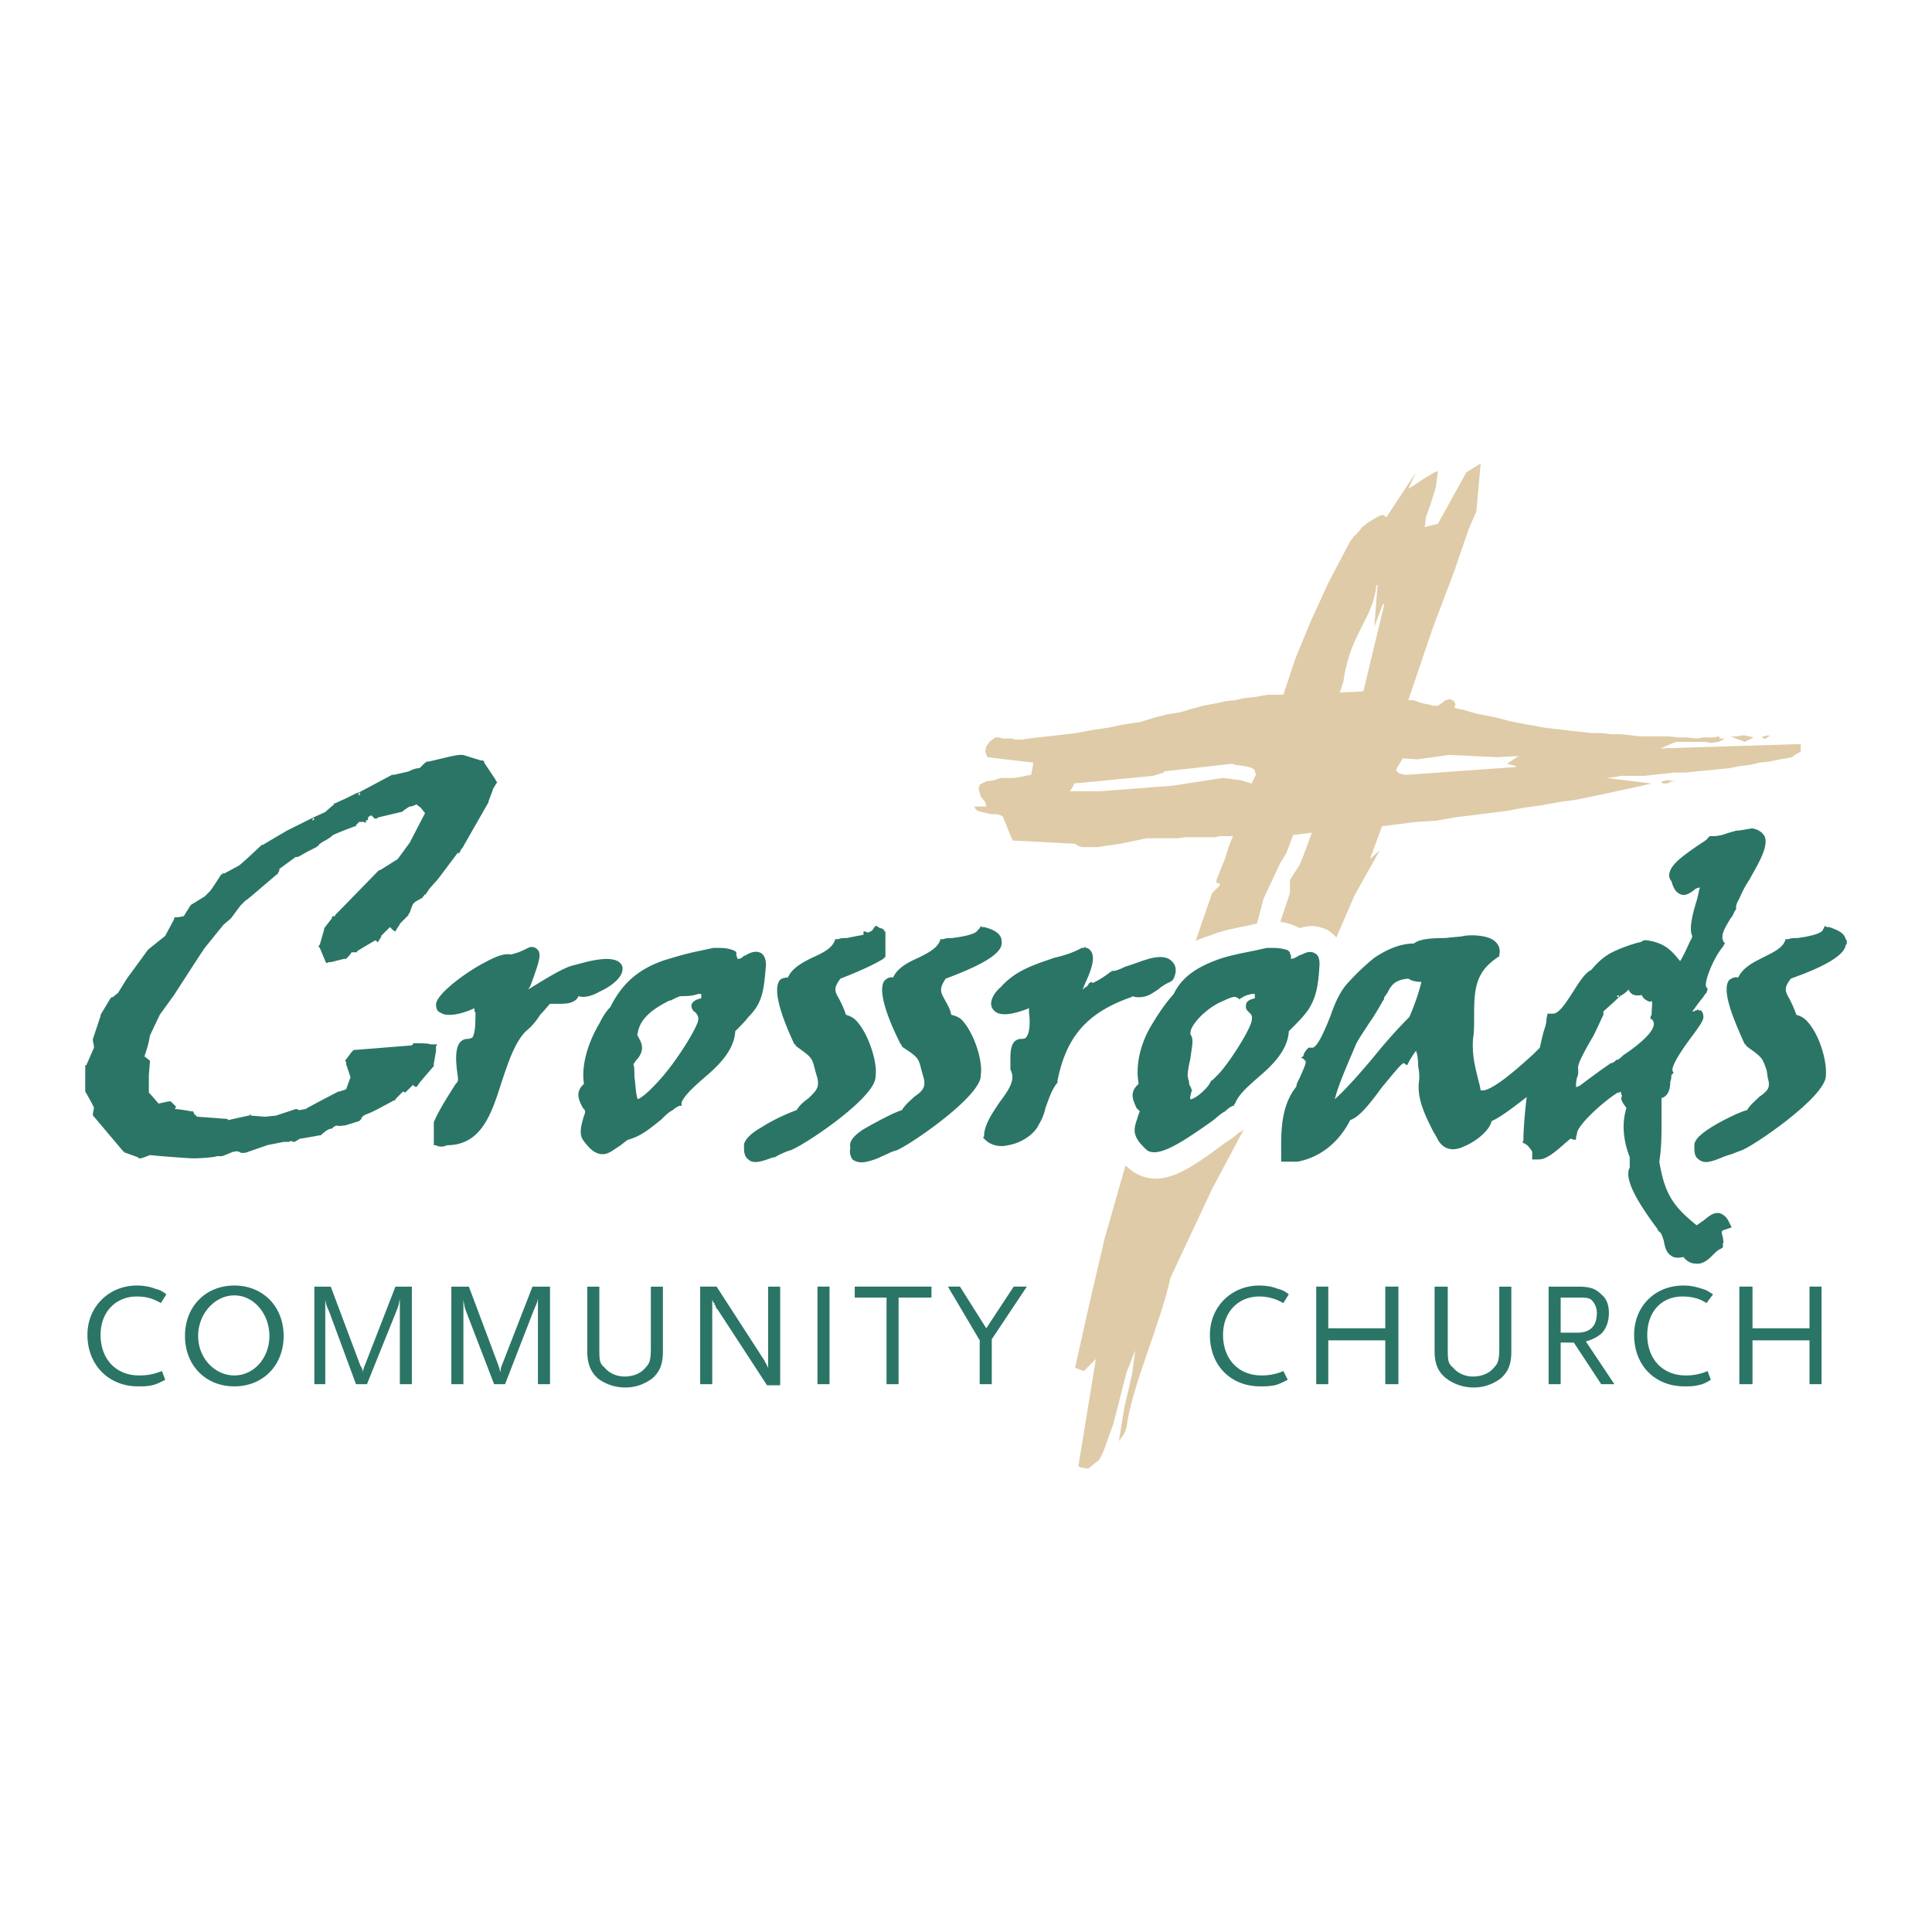
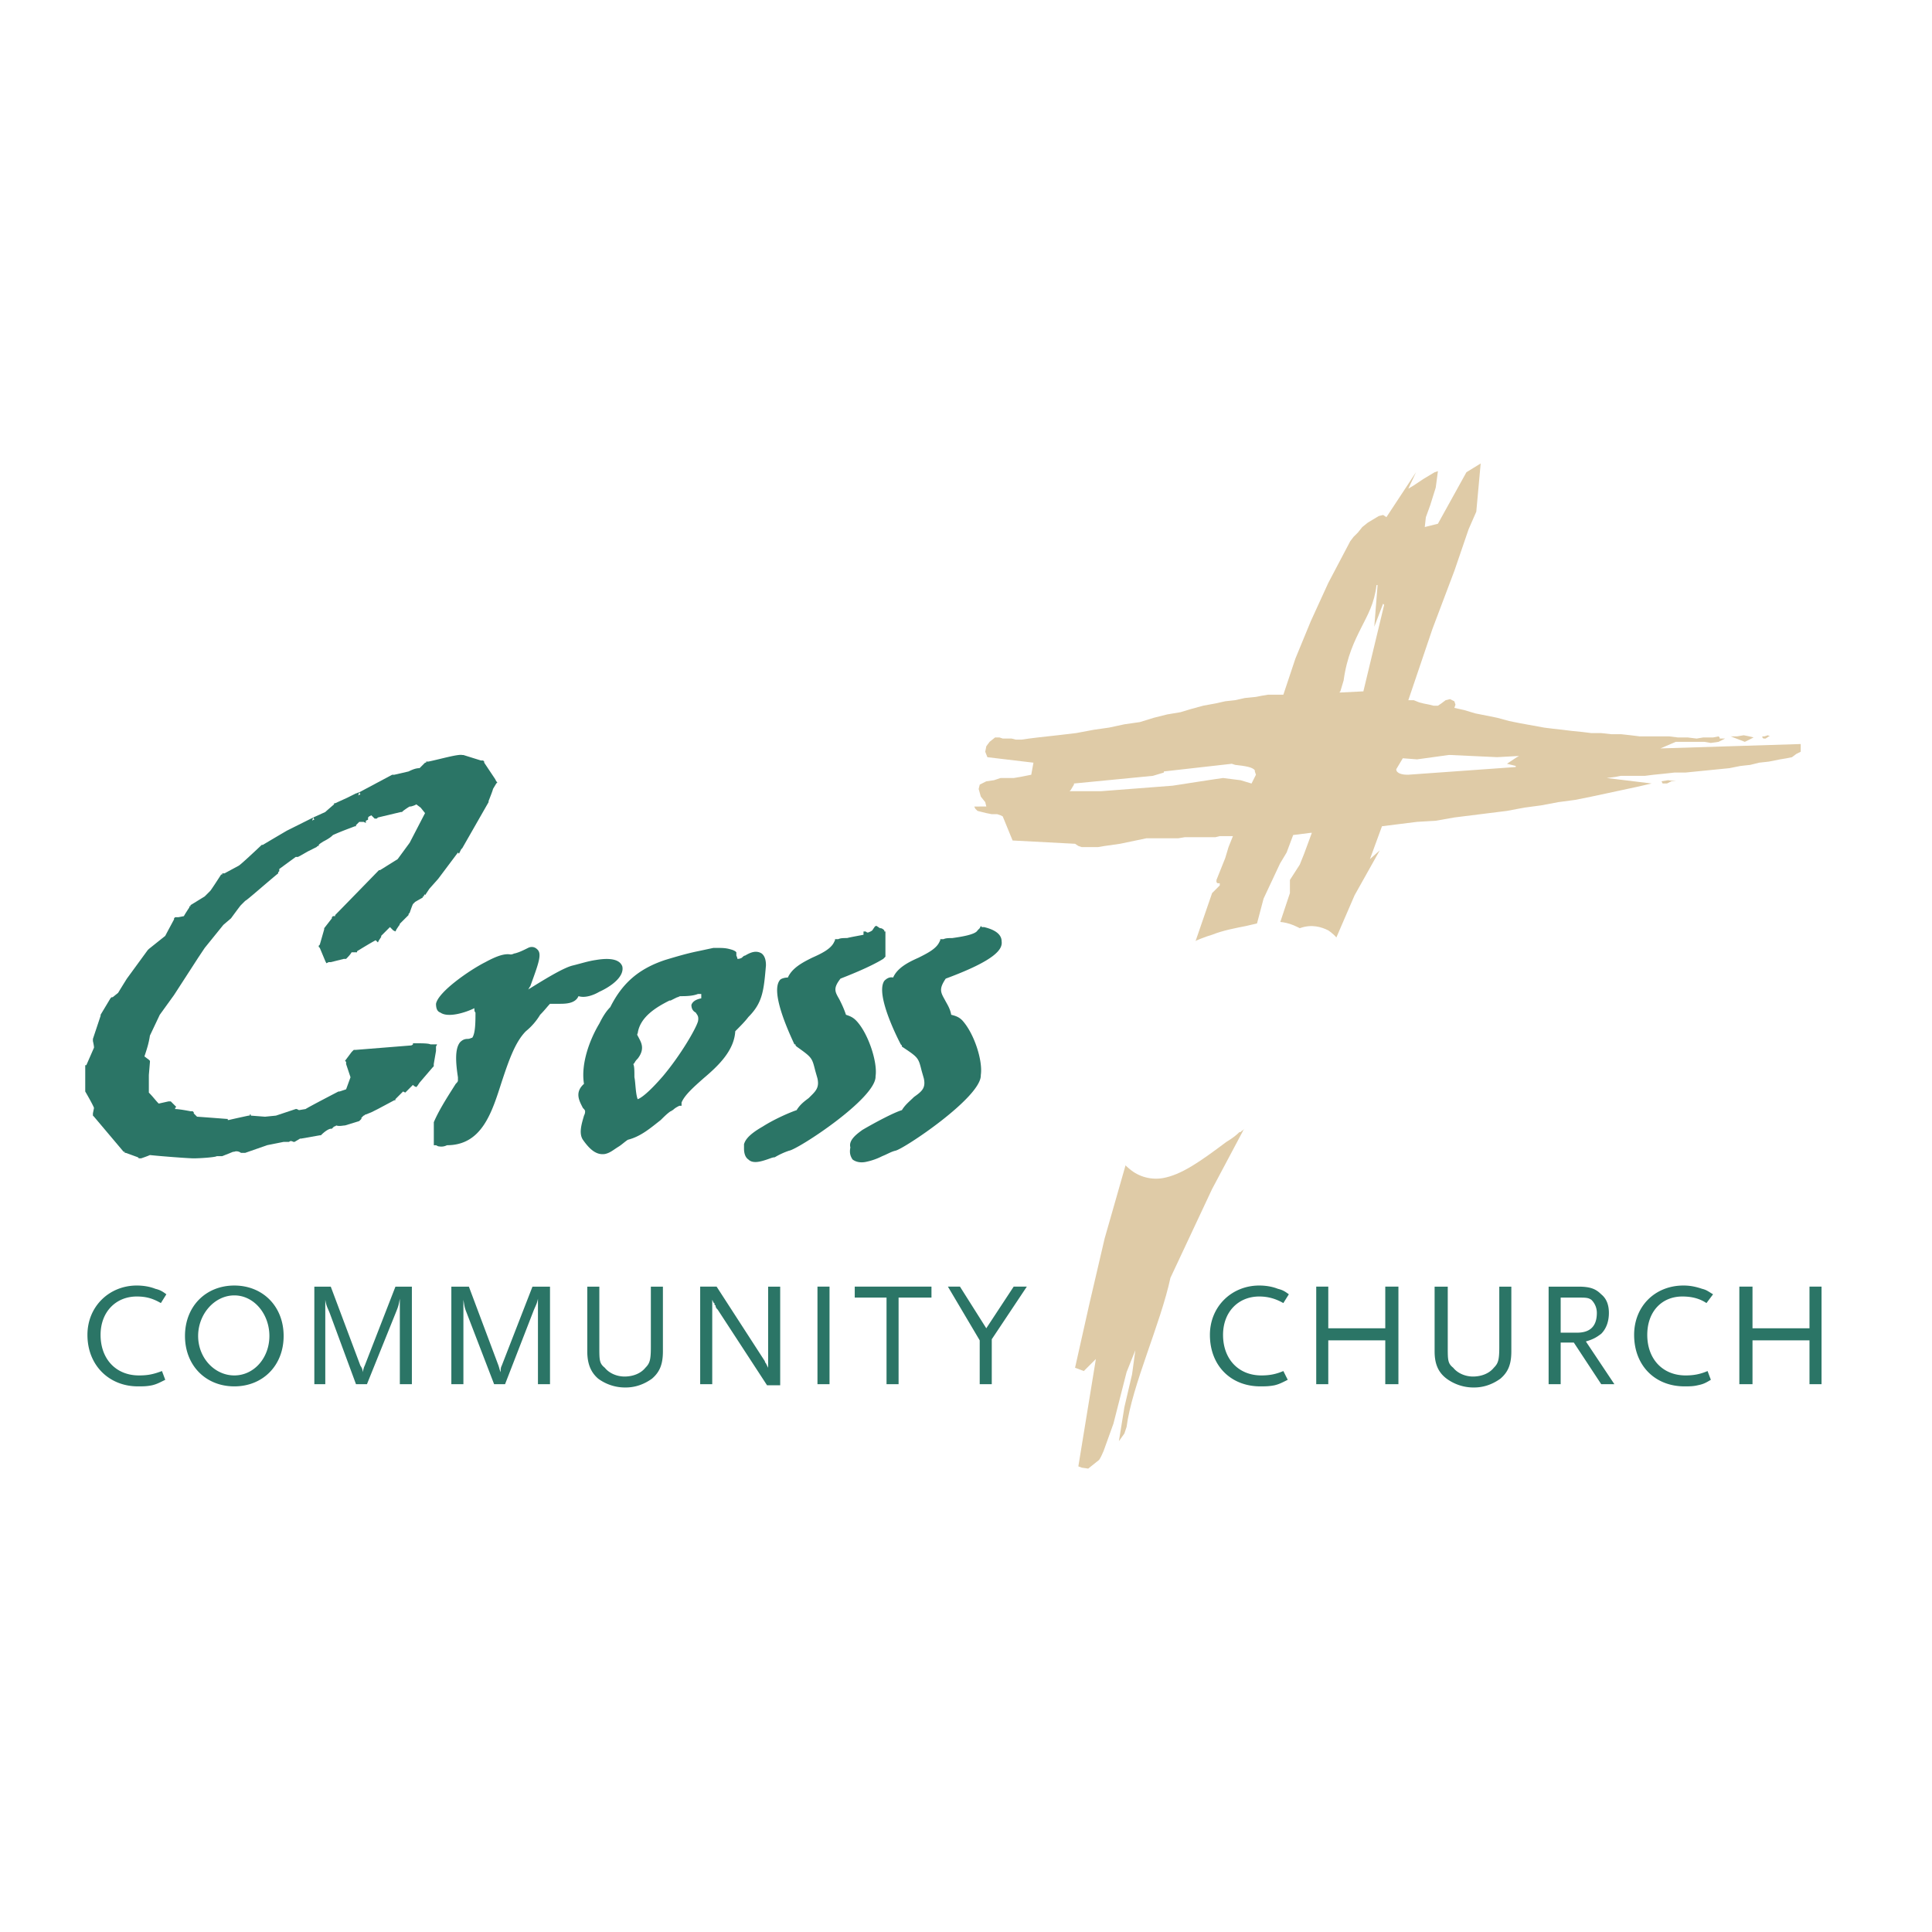
<svg xmlns="http://www.w3.org/2000/svg" width="2500" height="2500" viewBox="0 0 192.756 192.756">
  <g fill-rule="evenodd" clip-rule="evenodd">
    <path fill="#fff" d="M0 0h192.756v192.756H0V0z" />
-     <path fill="#dfcba7" d="M174.957 73.576l-.437-.11-.547-.109-.657.109h-.656l1.422.547.875-.437zM176.16 73.685l.326-.219h.11l-.217-.109-.33.109h-.219v.11l.109.109h.221zM165.77 77.95l.109.219h.437l.438-.219h.437l-.765-.109-.656.109z" />
+     <path fill="#dfcba7" d="M174.957 73.576l-.437-.11-.547-.109-.657.109h-.656l1.422.547.875-.437zM176.16 73.685l.326-.219h.11l-.217-.109-.33.109h-.219v.11l.109.109h.221zM165.77 77.95l.109.219h.437l.438-.219h.437l-.765-.109-.656.109" />
    <path d="M179.658 74.232l-13.998.438.766-.328.766-.328H170.036l.656.109.766-.109.656-.328h-.547v-.109l-.109-.109-.547.109h-.984l-.656.109-.875-.109h-.984l-.875-.109H163.584l-.875-.109-.984-.109h-.984l-.984-.109h-.984l-.875-.109-1.094-.109-.873-.109-.984-.109-.875-.109-1.203-.219-1.203-.219-1.094-.219-1.203-.328-1.094-.219-1.094-.219-1.094-.328-.984-.219.109-.328-.109-.329-.438-.218-.438.109-.438.329-.328.219h-.438l-.438-.109-.547-.109-.438-.11-.547-.219h-.547l2.406-7.108 2.188-5.796 1.422-4.156.766-1.75.438-4.812-1.422.875-2.844 5.14-1.312.328.109-.984.438-1.203.547-1.75.219-1.64-.328.109-1.094.656-.984.656-.547.328.766-1.641-2.953 4.484-.326-.219-.439.109-.547.328-.545.328-.547.438-.438.547-.438.438-.33.434-2.188 4.156-1.75 3.827-1.531 3.719-1.203 3.608h-1.531l-.656.11-.547.109-1.094.109-.984.218-.984.109-.984.219-1.203.219-1.203.328-1.094.328-1.311.219-1.312.328-1.422.438-1.531.219-1.531.328-1.531.219-1.75.328-1.859.219-1.969.219-.875.109-.766.109h-.547l-.438-.109h-.876l-.328-.109h-.438l-.547.438-.326.438-.109.547.217.547 4.594.547-.219 1.203-.547.109-.547.109-.656.109h-1.312l-.656.219-.764.109-.656.328-.109.438.217.766.439.546.109.438H97.2l.107.219.221.219.436.109.439.109.547.109h.545l.328.109.219.109.984 2.406 6.234.328.328.219.328.109h1.641l.656-.109.766-.109.766-.109 2.625-.547h3.172l.656-.109h3.061l.438-.109h1.312l-.438 1.094-.328 1.093-.438 1.094-.438 1.093v.219l.109.109h.219v.219l-.219.219-.109.109-.328.328-.109.109-2.297 6.672-2.295 6.889-2.188 7.109-1.969 6.891-1.969 6.889-1.531 6.562-1.422 6.344.875.328 1.203-1.203-1.75 10.717.328.109h-.109l.766.109 1.094-.875c.219-.328.328-.656.438-.875l.984-2.734 1.312-5.139.875-2.188-.328 2.406-.766 3.279-.547 3.391.547-.766.109-.328.109-.328c.547-4.156 3.391-10.279 4.375-14.873l4.154-8.857 4.594-8.641h.219l.547-.547.438-.656.328-.547h-.766l2.406-4.703 2.297-4.592 2.078-4.813 2.078-4.812 2.514-4.484-.982.875 1.203-3.281 1.748-.219 1.75-.219 1.859-.109 1.859-.328 1.75-.219 1.75-.219 1.75-.218 1.75-.329 1.641-.219 1.748-.328 1.643-.219 1.639-.328 1.531-.328 1.531-.328 1.531-.328 1.422-.328-4.484-.547.875-.109.547-.109h2.407l.875-.109 1.094-.11.984-.109h1.094l1.094-.109 1.094-.109 1.094-.109 1.094-.109 1.094-.219.984-.109.875-.218.982-.109.547-.109.547-.109.656-.109.547-.109.438-.328.438-.219v-.769h-.002zm-57.635 3.39c-.109 0-5.029.766-5.029.766l-7.109.547h-3.171l.109-.109.328-.547v-.109l7.875-.765 1.094-.329v-.109l6.779-.765.328.109c.984.109 1.75.219 1.969.547v.109l.109.329-.438.875-1.094-.328-1.75-.221zm8.86 5.468l-.766 2.078-.438 1.093-.984 1.531v1.312l-1.422 4.266-1.312 3.063-1.969 4.811-.766 2.516-.547 1.531-1.422 3.938-1.422 4.047v-.109l-.438-.984-1.75.656 1.312-2.297.984-3.719.766-2.406 1.203-3.609 1.312-2.623 1.312-2.735 1.531-5.796 1.641-3.5.656-1.094.656-1.75 1.75-.219h.113v-.001zm5.14-14.108h-.109l-2.188.109h-.109l.109-.109.328-1.094c.328-2.406 1.094-3.937 1.75-5.25s1.311-2.406 1.531-4.265h.107l-.328 4.156.877-2.296.107.109-2.075 8.64zm15.311 6.562l-.984.656.875.218v.109l-10.719.766h-.109c-.438 0-1.094-.11-1.094-.547l.656-1.094v-.109.109l1.422.109 3.172-.438h.109l4.703.219 1.969-.109h.219l-.219.111z" fill="#dfcba7" />
    <path d="M132.523 92.824c-.656-.328-1.641-.656-2.844-.219l-.219-.109c-1.094-.547-1.859-.547-2.734-.547h-.219c-.438 0-.656.109-.766.109-.438.109-.984.219-1.422.328-1.094.219-2.297.438-3.391.875-1.094.328-4.373 1.422-6.014 4.485-.875.984-1.531 2.076-2.188 3.17-1.312 2.078-1.859 4.375-1.859 6.344-.656 1.203-.656 2.516 0 3.938-.438 1.641-.438 3.5 1.859 5.469l-.219-.219c.875.875 2.188 1.311 3.5 1.094 1.857-.328 3.717-1.641 6.342-3.609.547-.328.984-.656 1.312-.984h.109l.109-.109c.219-.109.219-.219.328-.219l.984-.438.438-.984v-.109c.109-.328.984-1.094 1.531-1.531 1.312-1.203 3.281-2.953 3.828-5.469.656-.656 1.203-1.203 1.75-1.859v-.109c1.203-1.859 1.422-3.717 1.531-5.686v-.219c.004-1.971-1.089-2.956-1.746-3.393z" fill="#fff" />
-     <path d="M184.143 93.699c-.109-.547-.656-.875-1.641-1.203h-.219l-.219-.109-.219.438c-.328.438-1.75.656-2.516.766-.438 0-.656 0-.875.109h-.328v.109l-.109.219c-.328.656-1.312 1.094-2.188 1.531-.873.438-1.967.985-2.404 1.97-.438-.109-.656.109-.875.219-.875.984.438 4.045 1.531 6.451h.109v.109l.109.109c1.529 1.094 1.529 1.094 1.969 2.406l.109.766c.326.984-.109 1.312-.875 1.859-.438.438-.875.766-1.203 1.312-.547.109-1.641.656-2.297.984-1.859.984-2.844 1.75-2.953 2.406v.438c0 .547.109.875.438 1.094.656.547 1.531.109 2.625-.328l.328-.109c.438-.109.875-.328 1.203-.438.766-.109 8.639-5.359 8.529-7.547.109-1.422-.656-4.156-1.969-5.469-.328-.328-.656-.438-.984-.547-.219-.656-.438-1.094-.656-1.531-.438-.764-.656-1.094.109-2.076 3.391-1.203 5.25-2.297 5.469-3.282v-.109h.109v-.438l-.107-.109zM182.174 107.26v.109-.109z" fill="#2b7566" />
-     <path d="M172.441 121.805a1.465 1.465 0 0 0-.875-.766c-.656-.109-1.094.328-1.641.766-.219.109-.438.328-.656.438-2.297-1.859-3.172-3.062-3.719-6.342.219-1.422.219-2.625.219-3.719v-2.625c.766-.219.875-1.094.875-1.641.109-.219.109-.547.109-.656l.109-.109.109-.109-.109-.219c-.109-.656 1.422-2.734 2.078-3.609.875-1.203 1.094-1.531.984-1.969 0-.109-.109-.328-.219-.438h-.219l-.109-.109-.109.109h-.109c-.109.109-.219.109-.328.109.219-.219.438-.656 1.094-1.42.109-.221.219-.33.328-.439l.109-.326v-.111l-.109-.109c-.328-.436.766-3.061 1.641-4.045l.109-.219.109-.109-.109-.109-.109-.219c-.219-.656.328-1.422.766-2.188.219-.218.328-.547.438-.766l.109-.109v-.219c0-.109 0-.328.328-.875.219-.547.547-1.203.984-1.859.984-1.75 1.967-3.39 1.529-4.375-.219-.328-.545-.656-1.201-.766h-.109c-.656.109-1.094.219-1.531.219l-.328.109c-.109 0-.328.109-.438.109-.547.219-.984.328-1.531.328h-.328l-.109.109-.109.109c0 .109-.547.438-.875.656-1.75 1.203-2.953 2.078-2.953 3.062 0 .219.109.438.219.547.219.766.438 1.094.875 1.312.547.219.984-.109 1.422-.437a.836.836 0 0 1 .547-.219c-.109.328-.219.984-.328 1.312-.438 1.422-.766 2.844-.438 3.5 0 .219-.109.328-.219.547-.438.984-.766 1.64-.984 1.969l-.109-.109c-.766-.984-1.531-1.75-3.281-1.969h-.218c-.219.109-.328.219-.547.219-.766.219-1.75.547-2.625.984s-1.531 1.093-2.078 1.75c-.656.328-1.203 1.201-1.75 2.078-.654.982-1.42 2.295-2.076 2.295h-.547l-.109.547c0 .547-.219.984-.328 1.422s-.219.875-.328 1.422l-.328.328-.328.328c-1.094.984-4.047 3.719-5.141 3.609h-.109l-.109-.547c-.438-1.75-.766-2.844-.656-4.594.109-.656.109-1.312.109-1.969 0-2.732 0-4.592 2.297-6.124l.109-.109h.109v-.216c.109-.438 0-.875-.328-1.203-.656-.766-2.516-.766-3.172-.656-.438.109-1.094.109-1.859.219-1.531 0-2.625.109-3.172.547-1.312 0-2.625.547-3.938 1.421a23.236 23.236 0 0 0-2.842 2.735c-.547.656-1.094 1.748-1.531 3.061-.438 1.094-1.312 3.281-1.859 3.172h-.328l-.109.109-.109.109-.219.328-.109.328-.219.109.219.109.219.219c.109.109 0 .438-.438 1.422-.219.547-.438.766-.438 1.094-.109.219-.328.438-.438.656-1.203 1.969-1.094 4.375-1.094 6.344v.547H129.463c2.297-.438 4.156-1.969 5.25-4.156.766-.219 1.75-1.312 3.172-3.281 1.201-1.422 1.857-2.297 2.186-2.406l.109.109.219.109.109-.219.109-.219c.328-.547.547-.875.656-.984.109.219.219.766.219 1.531.109.547.109.875.109 1.312-.328 1.859.656 3.719 1.422 5.25.219.328.328.547.438.766.547.984 1.531 1.203 2.625.656 1.094-.438 2.516-1.531 2.734-2.516.766-.328 1.969-1.203 3.5-2.406-.219 1.75-.328 3.5-.328 4.156v.219l-.109.109.109.109.219.109c.219.109.547.547.656.766v.765h.656c.766 0 1.641-.766 2.406-1.422.217-.219.656-.547.764-.656l.328.109h.219v-.219l.109-.438c0-.656 2.188-2.844 4.047-4.047.109 0 .219 0 .328-.109 0 .109 0 .219.109.438-.219.328.109.766.438 1.203-.547 1.75-.219 3.5.328 4.922v.985c0 .109-.109.219-.109.328-.219.982.547 2.732 2.844 5.795l.109.219.109.109c.219.109.328.547.438.875.109.547.219 1.203.766 1.531.328.219.656.219 1.203.109.328.438.766.656 1.203.656.766.109 1.312-.438 1.75-.875.219-.219.438-.438.656-.547l.219-.109.109-.109v-.328c.109-.219 0-.438 0-.656-.219-.656-.109-.656.219-.766l.328-.109.328-.109-.109-.219-.221-.435zm-9.953-23.075c.219.545.656.656 1.312.545.109.328.438.547.766.656.109 0 .219 0 .219-.109.109.328 0 .656 0 1.312 0 .109 0 .219-.109.219v.328h.109l.109.109c.109.219.109.328.109.438-.109.984-2.078 2.406-3.062 3.062-.219.219-.328.328-.547.438h-.109c-.109.109-.219.219-.438.328h-.109c-.984.656-2.734 1.969-3.172 2.297-.109 0-.219.109-.328.109 0-.219 0-.547.109-.984.109-.219.109-.328.109-.547v-.327c-.109-.328.438-1.422 1.531-3.281.438-.875.766-1.641.984-2.078v-.327c.219-.219.984-.875 1.203-1.094l.328-.326s.109 0 .109-.109c.44-.223.659-.44.877-.659zm-.984.766zm0-.221v-.109.33l-.219-.109.219-.112zm-20.889 2.188c-1.094 1.094-2.188 2.297-3.609 4.047-1.201 1.422-2.514 2.953-3.826 4.156.219-.984.875-2.625 1.969-5.141.219-.656.875-1.531 1.422-2.406.545-.766.982-1.531 1.422-2.297.107-.109.107-.219.107-.326.109-.109.219-.33.328-.439.438-.982.984-1.311 2.078-1.42.328.217.766.326 1.312.326-.218.877-.547 1.969-1.203 3.5zm21.436 7.984zM115.025 99.057c.328-.217.547-.326.766-.547.328-.217.656-.436.984-.547l.109-.109h.109v-.107l.107-.109c.33-.766.221-1.313-.107-1.641-.438-.547-1.203-.656-2.406-.328-.766.219-1.531.546-2.297.766-.438.219-.984.438-1.203.438h-.218v.109h-.109c-.219.219-1.203.873-1.75 1.094l-.109-.111-.219.111-.219.328c-.219.107-.328.217-.438.328 0-.111.109-.221.109-.328.766-1.641 1.422-3.282.328-3.829h-.109l-.109-.109-.109.109h-.219c-.766.438-1.75.766-2.734.984-1.859.656-3.828 1.204-5.359 2.952-.438.33-1.42 1.531-.656 2.297.656.766 2.406.219 3.5-.219v.438c.109.875.109 2.078-.328 2.516 0 0-.109.109-.438.109-1.094 0-1.094 1.312-1.094 2.078v.983c.547.984-.109 1.969-1.094 3.281-.656.984-1.42 2.078-1.531 3.172v.219l-.109.109.109.109.111.109c.545.547 1.42.766 2.295.547 1.312-.219 2.625-1.094 3.062-2.078a5.152 5.152 0 0 0 .656-1.641c.328-.875.547-1.641 1.094-2.406l.109-.109v-.218c.875-4.375 2.953-6.781 7.328-8.311 0 0 .109 0 .109-.109.658.217 1.423.109 2.079-.33zM130.555 100.697c.766-1.201.984-2.404 1.094-4.483 0-.218 0-.875-.438-1.093-.547-.328-1.094 0-1.312.109-.109 0-.219.109-.328.109-.109.109-.547.328-.766.328v-.328l-.109-.219v-.109l-.109-.109-.109-.109c-.766-.219-1.094-.219-1.641-.219h-.437c-.547.109-.984.219-1.531.328-1.094.219-2.188.438-3.172.766-1.531.546-3.607 1.422-4.594 3.499-.873.984-1.529 1.969-2.186 3.062-1.203 1.969-1.641 4.156-1.312 5.906-.984.875-.547 1.641-.219 2.406l.328.328c-.109.328-.219.547-.219.656-.438 1.203-.547 1.859.875 3.172.219.219.656.328 1.203.219 1.312-.219 3.498-1.75 5.357-3.062.438-.328.875-.766 1.312-.984.328-.328.547-.438.766-.547h.109v-.109l.109-.109c.328-.875 1.203-1.641 2.188-2.516 1.422-1.203 3.062-2.734 3.172-4.703.875-.876 1.531-1.532 1.969-2.189zm-5.36-1.093c-.547.109-.875.328-.875.656-.109.438.219.656.328.766.219.219.328.328.219.875-.219.984-2.297 4.266-3.391 5.359l-.438.438-.109.109h-.109v.109l-.109.109c0 .219-1.094 1.422-1.859 1.641h-.109c0-.109 0-.328.109-.656v-.11l.109-.109-.109-.109v-.109c-.109-.219-.219-.328-.219-.547s-.109-.328-.109-.547c-.109-.219.109-1.312.219-1.75.219-1.531.328-1.969.109-2.406-.109-.109-.109-.328 0-.656.438-.984 1.859-2.297 3.281-2.844.656-.326 1.094-.436 1.203-.326l.219.107.109.109.109-.109.219-.107c.109-.109.219-.109.438-.221.109 0 .328-.109.547-.109h.219l-.001.437z" fill="#2b7566" />
    <path d="M95.996 101.791c-.329-.328-.656-.438-1.094-.547-.109-.656-.438-1.094-.656-1.531-.438-.764-.547-1.094.109-2.076 5.03-1.86 5.686-2.954 5.577-3.719 0-.984-1.312-1.312-1.75-1.422h-.219l-.109-.109-.107.219-.219.219c-.221.438-1.751.656-2.517.766-.328 0-.656 0-.875.109h-.328v.109l-.109.219c-.328.656-1.203 1.094-2.078 1.531-.984.438-2.078.985-2.515 1.97-.438-.109-.766.219-.875.326-.984 1.422 1.64 6.344 1.64 6.344l.109.109v.109c1.641 1.094 1.641 1.094 1.969 2.406l.219.766c.219.984-.219 1.312-.984 1.859-.438.438-.875.766-1.203 1.312-.766.219-2.625 1.203-3.937 1.969-.438.328-1.422.984-1.203 1.75-.109.547 0 .875.218 1.203.438.328.985.328 1.422.219a6.287 6.287 0 0 0 1.531-.547c.547-.219.875-.438 1.312-.547.766-.109 8.639-5.359 8.53-7.547.218-1.422-.655-4.156-1.858-5.469zM97.854 107.26v.109-.109z" fill="#2b7566" />
    <path d="M87.355 107.369c.219-1.422-.766-4.375-1.968-5.578-.329-.328-.656-.438-.984-.547-.219-.656-.438-1.094-.656-1.531-.438-.764-.656-1.094.109-2.076.547-.219 2.844-1.094 4.265-1.969l.109-.11.109-.109v-2.516h-.109v-.109c-.219-.219-.328-.219-.438-.219l-.328-.219h-.109l-.109.109-.219.328s-.109.109-.438.219c0 0-.109 0-.219-.109h-.218v.328c-.547.109-1.203.219-1.641.328-.328 0-.656 0-.875.109h-.328v.109l-.108.22c-.328.656-1.203 1.094-2.188 1.531-.875.438-1.968.985-2.406 1.97-.328 0-.656.109-.766.219-.984 1.094.656 4.811 1.421 6.451h.109v.109l.109.109c1.531 1.094 1.531 1.094 1.859 2.406l.219.766c.219.984-.219 1.312-.875 1.969-.438.328-.875.656-1.203 1.203-.656.219-2.187.875-3.39 1.641-1.532.875-1.75 1.422-1.859 1.75v.438c0 .438.109.875.438 1.094.438.438 1.203.219 1.859 0 .329-.109.547-.219.766-.219a7.53 7.53 0 0 1 1.421-.656c.877-.111 8.751-5.251 8.641-7.439zM87.355 107.26v.109-.109zM59.796 98.949c.984-.439 2.515-1.422 2.296-2.516-.328-.985-1.969-.766-2.625-.657-.765.109-1.421.328-2.296.546-.984.22-3.062 1.53-4.484 2.407.109-.111.109-.221.219-.328.875-2.407 1.203-3.282.656-3.719-.109-.109-.438-.328-.875-.109s-.875.438-1.312.547c-.109 0-.219.109-.438.109-.547-.109-1.312.109-2.515.766-1.531.766-4.703 2.954-4.921 4.155 0 .438.109.766.438.875.766.547 2.516 0 3.39-.438 0 .219 0 .328.109.438 0 .875 0 2.078-.328 2.516-.109 0-.219.109-.438.109-.328 0-.547.109-.765.328-.547.656-.438 2.078-.219 3.5v.328c0 .109-.109.219-.219.328-.546.875-1.64 2.516-2.187 3.828v2.297h.218l.219.109c.109 0 .438.109.875-.109 3.5 0 4.484-3.281 5.468-6.344.656-1.969 1.312-3.938 2.406-5.031a6.352 6.352 0 0 0 1.422-1.641c.438-.438.766-.875.984-1.094h.875c.656 0 1.64 0 1.968-.764.657.219 1.532-.11 2.079-.436zM74.669 101.463c1.422-1.422 1.531-2.623 1.75-5.14 0-.219 0-.875-.437-1.203-.547-.328-1.094-.109-1.641.219-.109 0-.219.109-.328.218-.219.11-.328.11-.438.11 0 0 0-.11-.109-.328v-.328l-.109-.109-.219-.109c-.656-.219-.984-.219-1.641-.219h-.328l-1.531.328c-1.093.219-2.187.547-3.28.875-2.625.875-4.266 2.297-5.469 4.702-.437.438-.766.984-1.093 1.641-.984 1.641-1.859 4.047-1.531 6.016-.984.875-.438 1.75-.109 2.406.109.109.219.219.219.328s0 .219-.109.438c-.219.766-.547 1.75-.109 2.406.766 1.094 1.421 1.531 2.187 1.422.547-.109.875-.438 1.422-.766.328-.219.547-.438.875-.656 1.312-.328 2.297-1.203 3.281-1.969.329-.328.656-.656.985-.875.109 0 .109-.109.218-.109.219-.219.438-.328.656-.438h.218v-.328c.328-.766 1.203-1.531 2.187-2.406 1.422-1.203 3.062-2.734 3.172-4.703.546-.548.983-.986 1.311-1.423zm-4.703-1.859c-.547.109-.875.328-.984.656 0 .438.219.656.437.766.109.219.329.328.219.875-.219.766-1.75 3.391-3.499 5.469-1.422 1.641-2.188 2.188-2.516 2.297-.219-.547-.219-1.75-.328-2.188 0-.656 0-1.094-.109-1.312l.109-.109c.109-.219.219-.328.328-.438.766-.984.328-1.641.109-2.078-.109-.219-.219-.328-.109-.438.219-1.641 1.859-2.625 3.172-3.281h.109c.218-.109.437-.219.656-.326.109 0 .219-.109.328-.109.438 0 1.203 0 1.75-.221h.328v.437z" fill="#2b7566" />
    <path d="M43.5 104.854v-.438l.109-.219h-.657c-.219-.109-.875-.109-1.422-.109h-.328v.109s-.109.109-.219.109l-5.468.438h-.218l-.109.109-.109.109-.656.875.109.109v.219l.438 1.312-.438 1.203-.656.219h-.109s-2.953 1.531-3.281 1.75l-.656.109-.218-.109h-.109l-1.969.656-1.093.109-1.422-.109v-.109h-.109v.109h-.109s-1.531.328-1.969.438h-.109v-.109h-.109s-2.843-.219-2.953-.219l-.328-.328v-.109l-.109-.109h-.218s-1.094-.219-1.531-.219v-.109l.109-.109-.109-.109-.438-.438h-.218l-.984.219c-.328-.328-.547-.656-.984-1.094v-1.75l.109-1.312v-.109l-.109-.109-.441-.33c.219-.656.438-1.312.547-2.078l.984-2.078 1.422-1.969 2.406-3.718.656-.984 1.859-2.297.766-.656s.875-1.203.984-1.312l.438-.438c.109 0 2.078-1.75 3.281-2.734v-.109l.11-.109V86.7l1.64-1.203h.218l.219-.109.766-.438.875-.438.109-.109h.109v-.109l.109-.109.328-.219c.656-.328.875-.547.984-.656.984-.438 1.641-.656 2.188-.875h.109v-.109l.109-.109.219-.219h.438l.219.109v-.219l.219-.109v-.219l.109-.109.219-.109.109.109.109.109.109.109h.219l.109-.109 2.297-.547h.109l.109-.109s.438-.329.656-.438h.109s.438-.109.547-.218l.438.328.438.547-1.531 2.953-1.203 1.641-1.75 1.093h-.109s-3.938 4.046-4.375 4.484v.11h-.219l-.109.109v.109l-.766.984v.109l-.438 1.531-.109.109v.109l.109.109.547 1.312.109.218.219-.109h.219l1.312-.328h.218l.109-.11s.328-.328.438-.546h.546v-.109s1.422-.875 1.859-1.094l.219.219.11-.219.218-.328v-.109l.875-.875.109.109.219.219.219.109.109-.219.218-.328s.11-.109.11-.219l.875-.875v-.109l.109-.109s.219-.656.328-.875l.11-.109.109-.11.766-.437v-.109h.109v-.109l.109-.11v.11l.438-.656.875-.984 1.969-2.625.109.109.109-.219.109-.219.109-.109 2.625-4.594v-.109s.438-1.093.438-1.203l.328-.547.109-.109-.109-.109-.109-.219-1.094-1.64v-.109l-.109-.109h-.218l-1.75-.547h-.109c-.437-.109-2.296.438-3.39.656h-.218v.109h-.109l-.547.547c-.328 0-.656.109-1.093.328l-1.422.329h-.218l-3.281 1.75.109.218s-.109 0-.219.11l.109-.328c-.109 0-.219.109-.328.109l-.875.438-1.203.547h-.109v.109s-.766.656-.875.765l-1.203.547-2.625 1.312s-1.312.766-2.406 1.422h-.109s-2.078 1.968-2.297 2.078l-1.422.766h-.218v.11h-.11s-.984 1.531-1.093 1.64l-.547.547-1.422.875v.109h-.109v.109s-.438.656-.547.875l-.547.108h-.328l-.109.109v.109s-.766 1.422-.875 1.641l-1.641 1.312-.109.109-2.078 2.844s-.547.873-.875 1.42l-.547.439h-.109l-.109.107-.984 1.641v.109l-.766 2.299v.218s.109.438.109.656l-.766 1.75h-.109V108.897s.766 1.312.875 1.641l-.109.547v.218l.109.109 2.953 3.5h.109v.109h.109l1.203.438.109.109h.218s.656-.219.875-.328c.984.109 3.828.328 4.375.328.656 0 2.188-.109 2.296-.219h.547l1.093-.438h.109c.219-.109.547 0 .656.109h.437l2.188-.766 1.64-.328h.546c.109-.109.219-.109.438 0h.109l.547-.328h.109l1.859-.328h.109c.656-.656.984-.656.984-.656h.109l.109-.109.109-.109s.109 0 .219-.109c.328.109.656 0 .875 0l1.422-.438.109-.109.109-.109v-.109l.219-.219c.109 0 .109-.109.219-.109l.547-.219.656-.328 1.641-.875h.109v-.109l.766-.766.218.109.11-.109.656-.656.11.109.218.109.109-.109.219-.328 1.312-1.531.109-.109v-.218l.224-1.31zM31.251 81.559l.11.219s-.11 0-.219.109l.109-.328zM16.05 130.008c-.766-.438-1.422-.656-2.406-.656-2.078 0-3.609 1.531-3.609 3.828 0 2.406 1.531 4.047 3.828 4.047.875 0 1.422-.109 2.297-.438l.328.873c-.656.33-.875.438-1.312.547-.547.109-.875.109-1.422.109-2.843 0-5.03-2.076-5.03-5.139 0-2.844 2.187-4.922 4.921-4.922.656 0 1.312.109 1.859.328.438.109.656.219 1.094.547l-.548.876zM23.377 138.318c-2.844 0-4.921-2.076-4.921-5.029s2.078-5.031 4.921-5.031 4.921 2.078 4.921 5.031-2.077 5.029-4.921 5.029zm0-9.076c-1.968 0-3.609 1.859-3.609 4.047s1.641 3.938 3.609 3.938c1.969 0 3.5-1.75 3.5-3.938s-1.531-4.047-3.5-4.047zM39.892 138.1v-8.529c-.11.547-.11.656-.328 1.203l-2.953 7.326h-1.094l-2.625-7.107c-.219-.547-.328-.656-.438-1.312v8.42h-1.093v-9.732h1.64l2.953 7.875c.218.328.218.438.218.656.11-.328.11-.438.219-.656l3.062-7.875h1.64v9.732h-1.201v-.001zM53.671 138.1v-8.529c-.109.547-.219.656-.438 1.203L50.39 138.1h-1.093l-2.734-7.107c-.219-.547-.219-.656-.329-1.312v8.42h-1.203v-9.732h1.75l2.953 7.875c.109.328.109.438.219.656 0-.328 0-.438.109-.656l3.062-7.875h1.75v9.732h-1.203v-.001zM65.045 137.553c-.766.547-1.641.877-2.625.877a4.535 4.535 0 0 1-2.734-.877c-.765-.654-1.093-1.529-1.093-2.732v-6.453h1.203v6.016c0 1.312 0 1.641.546 2.078.438.547 1.203.875 1.969.875.875 0 1.641-.328 2.078-.875.438-.438.547-.766.547-2.078v-6.016h1.203v6.453c0 1.312-.328 2.077-1.094 2.732zM76.528 138.209l-4.921-7.545c-.109-.109-.219-.219-.219-.438-.109 0-.109-.109-.109-.219-.109 0-.109-.109-.219-.328v8.42h-1.203v-9.732h1.64l4.812 7.438c0 .109.109.219.109.219l.219.438v.219-8.312h1.203v9.842h-1.312v-.002zM81.559 128.367h1.203v9.733h-1.203v-9.733zM89.652 129.461v8.639h-1.203v-8.639h-3.171v-1.094h7.655v1.094h-3.281zM98.949 133.617v4.483h-1.203v-4.373l-3.172-5.36h1.202l2.626 4.156 2.733-4.156h1.312l-3.498 5.25zM128.039 130.008c-.766-.438-1.531-.656-2.406-.656-2.078 0-3.609 1.531-3.609 3.828 0 2.406 1.531 4.047 3.828 4.047.766 0 1.422-.109 2.188-.438l.438.873c-.656.33-.875.438-1.312.547-.547.109-.984.109-1.422.109-2.953 0-5.031-2.076-5.031-5.139 0-2.844 2.188-4.922 4.922-4.922.656 0 1.312.109 1.859.328.438.109.656.219 1.094.547l-.549.876zM138.209 138.1v-4.373h-5.686v4.373h-1.203v-9.733h1.203v4.156h5.686v-4.156h1.312v9.733h-1.312zM149.693 137.553c-.766.547-1.641.877-2.625.877a4.533 4.533 0 0 1-2.734-.877c-.875-.654-1.203-1.529-1.203-2.732v-6.453h1.312v6.016c0 1.312 0 1.641.547 2.078.438.547 1.203.875 1.969.875.875 0 1.641-.328 2.078-.875.438-.438.547-.766.547-2.078v-6.016h1.203v6.453c0 1.312-.328 2.077-1.094 2.732zM159.754 138.1l-2.734-4.154h-1.311v4.154h-1.203v-9.732h2.951c1.203 0 1.75.219 2.297.766.547.438.766 1.094.766 1.859s-.219 1.531-.766 2.078c-.438.328-.766.547-1.531.766l2.844 4.264h-1.313v-.001zm-.984-8.42c-.328-.219-.547-.219-1.422-.219h-1.639v3.5h1.639c1.312 0 1.969-.656 1.969-1.969a1.814 1.814 0 0 0-.547-1.312zM170.254 130.008c-.656-.438-1.422-.656-2.406-.656-2.078 0-3.5 1.531-3.5 3.828 0 2.406 1.531 4.047 3.828 4.047.766 0 1.422-.109 2.188-.438l.328.873c-.547.33-.766.438-1.312.547-.438.109-.875.109-1.312.109-2.953 0-5.031-2.076-5.031-5.139 0-2.844 2.078-4.922 4.922-4.922.656 0 1.203.109 1.859.328.438.109.547.219 1.094.547l-.658.876zM180.533 138.1v-4.373h-5.685v4.373h-1.313v-9.733h1.313v4.156h5.685v-4.156h1.203v9.733h-1.203z" fill="#2b7566" />
  </g>
</svg>